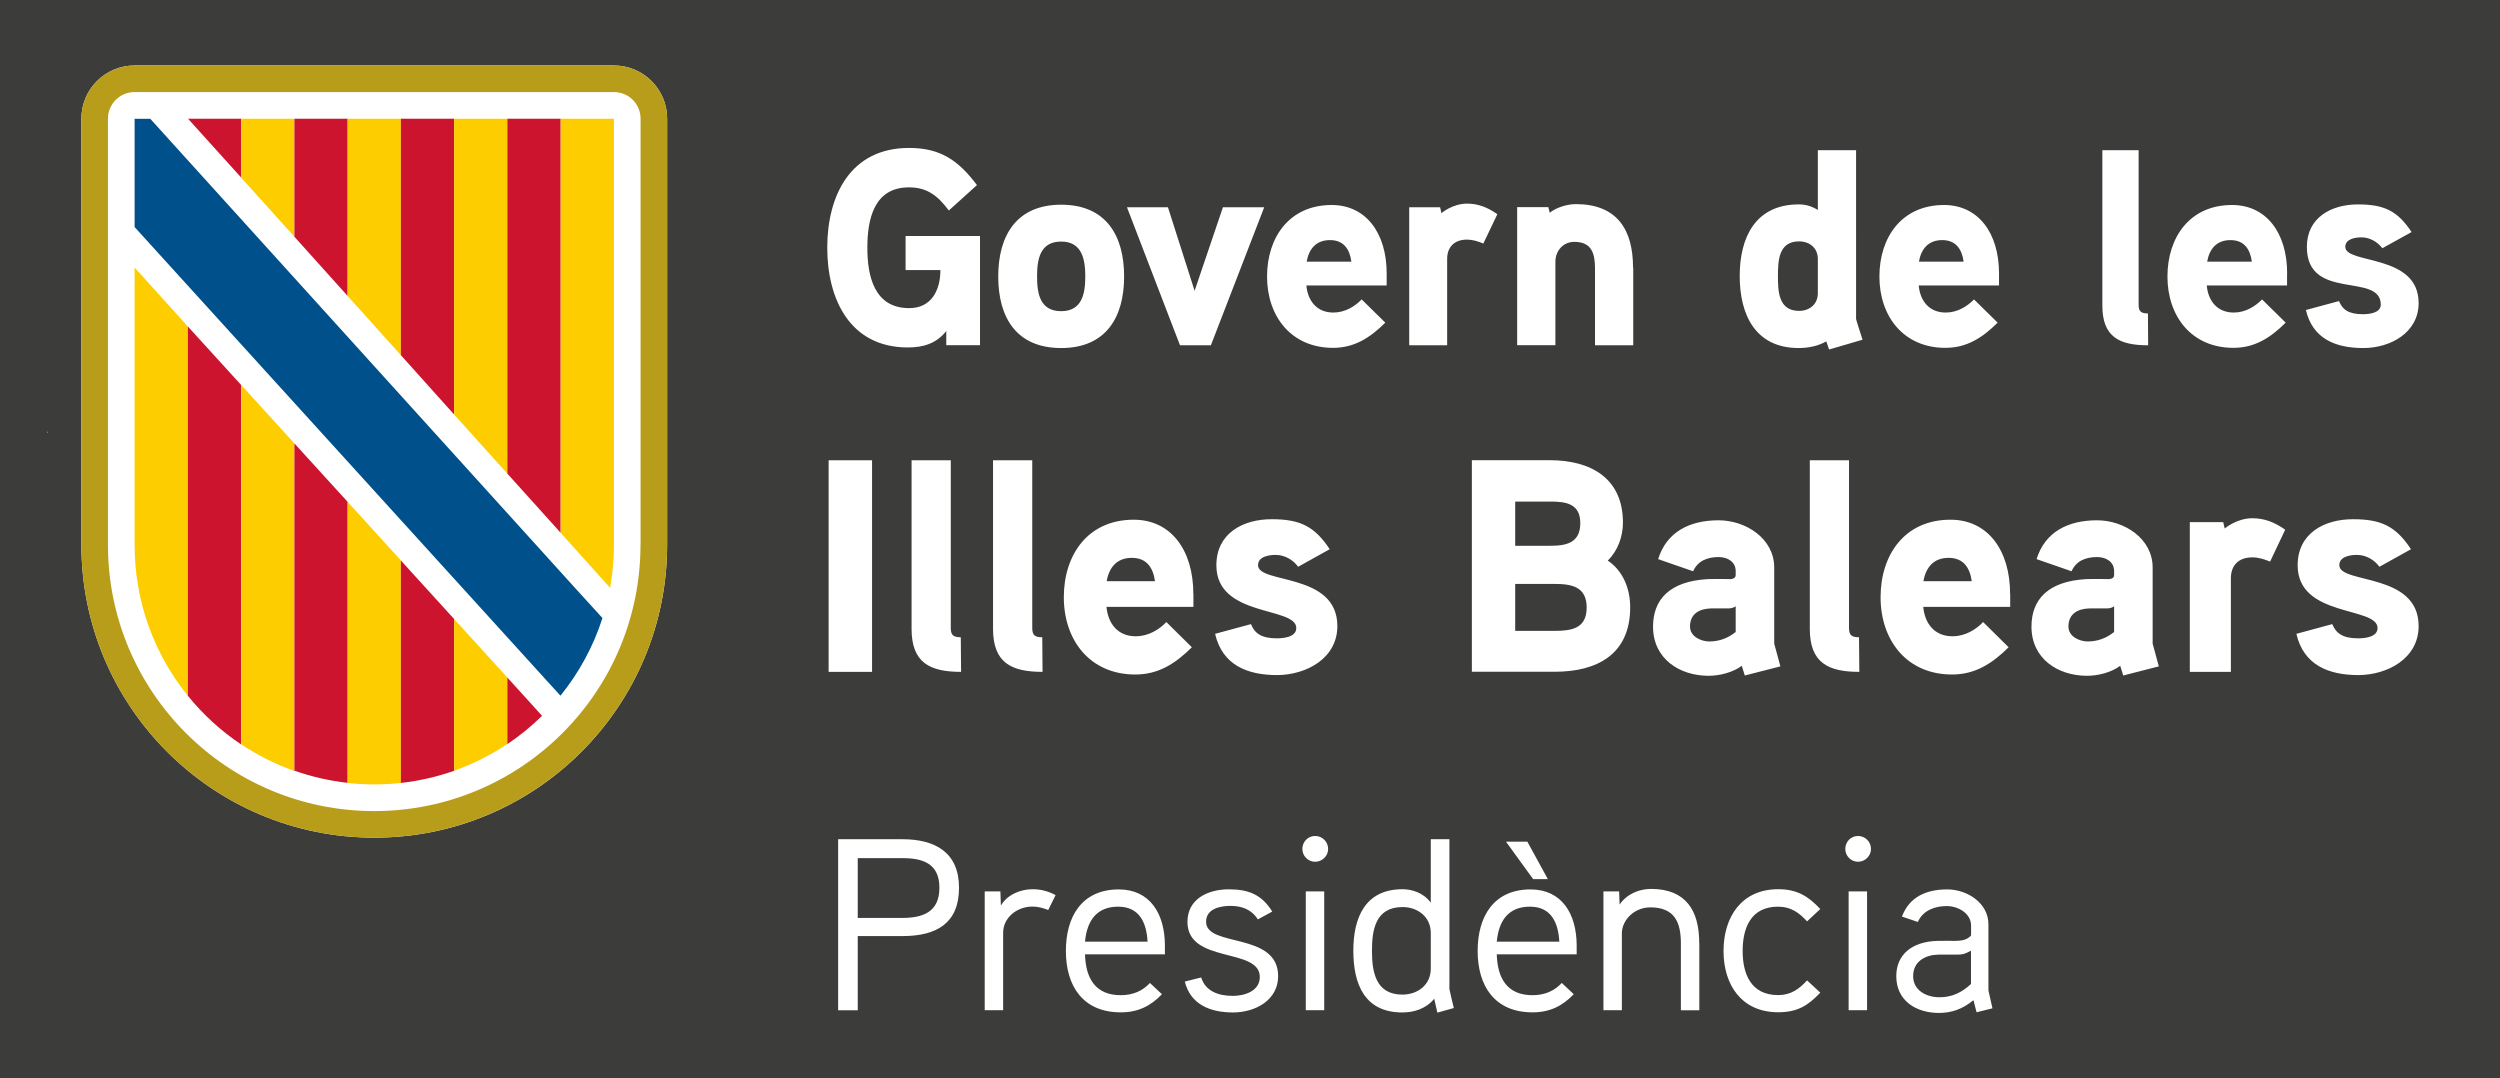
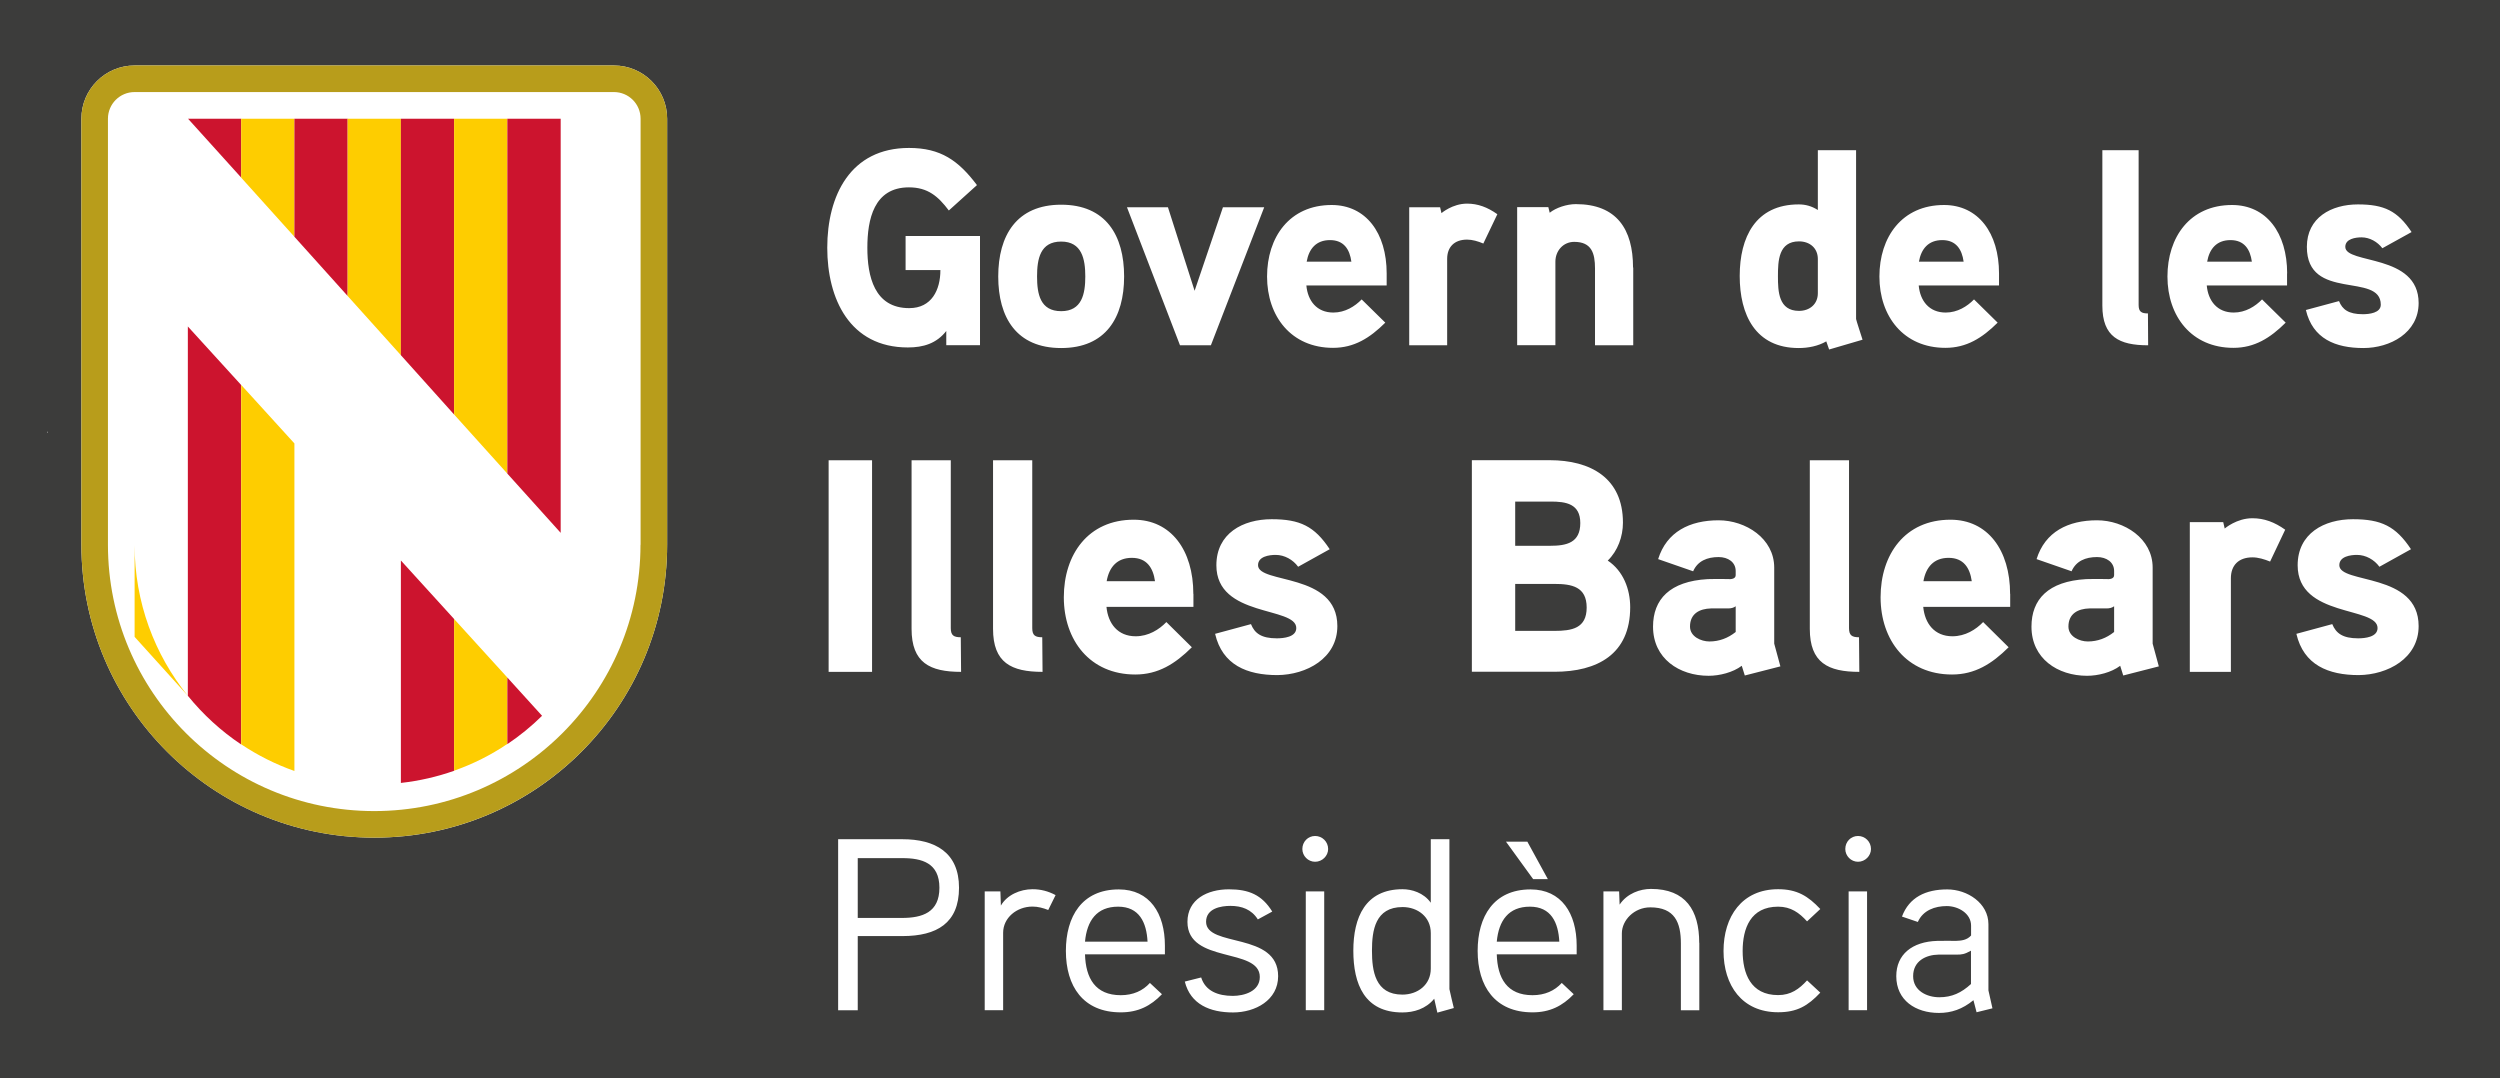
<svg xmlns="http://www.w3.org/2000/svg" version="1.1" id="Capa_1" x="0px" y="0px" viewBox="0 0 255 110" style="enable-background:new 0 0 255 110;" xml:space="preserve">
  <style type="text/css">
	.st0{fill:#B89D1B;}
	.st1{fill:#CC142E;}
	.st2{fill:#FECD00;}
	.st3{fill:#FFFFFF;}
	.st4{fill:#00508B;}
	.st5{fill:#3C3C3B;}
</style>
  <rect y="0" class="st5" width="255" height="110" />
  <polygon class="st3" points="4.8,44.14 4.87,44.09 4.8,44.01 " />
  <g>
    <g>
      <path class="st3" d="M62.62,6.68H13.73c-3,0-5.43,2.43-5.43,5.43v43.45c0,16.5,13.38,29.88,29.88,29.88    c16.5,0,29.87-13.38,29.87-29.88V12.11C68.05,9.11,65.62,6.68,62.62,6.68" />
      <path class="st0" d="M62.62,6.68H13.73c-3,0-5.43,2.43-5.43,5.43v43.45c0,16.5,13.37,29.88,29.87,29.88    c16.5,0,29.88-13.38,29.88-29.88V12.11C68.05,9.11,65.62,6.68,62.62,6.68 M65.33,55.57c0,15-12.16,27.16-27.16,27.16    c-15,0-27.16-12.16-27.16-27.16V12.11c0-1.5,1.21-2.72,2.72-2.72h48.89c1.5,0,2.72,1.21,2.72,2.72V55.57z" />
      <polygon class="st1" points="24.6,12.11 19.18,12.11 24.6,18.11   " />
      <polygon class="st2" points="24.6,17.54 24.6,12.11 30.03,12.11 30.03,24.15 24.6,18.12   " />
      <polygon class="st1" points="30.03,12.11 35.46,12.11 35.46,30.19 30.03,24.15   " />
      <polygon class="st2" points="35.46,12.11 40.89,12.11 40.89,36.23 35.46,30.19   " />
      <polygon class="st1" points="40.89,12.11 46.32,12.11 46.32,42.28 40.89,36.23   " />
      <polygon class="st2" points="46.32,40.63 46.32,12.11 51.75,12.11 51.75,44.7 51.75,48.31 46.32,42.28   " />
      <polygon class="st1" points="51.75,12.11 57.19,12.11 57.19,54.35 51.75,48.31   " />
-       <path class="st2" d="M57.19,54.35V12.11h5.43v43.46c0,1.5-0.13,2.96-0.39,4.39L57.19,54.35z" />
-       <path class="st2" d="M13.73,55.6c0,5.82,2.03,11.17,5.43,15.37V33.3l-5.43-6.01V55.6z" />
+       <path class="st2" d="M13.73,55.6c0,5.82,2.03,11.17,5.43,15.37l-5.43-6.01V55.6z" />
      <path class="st1" d="M19.16,33.3v37.67c1.55,1.91,3.38,3.59,5.43,4.96V39.26L19.16,33.3z" />
      <path class="st2" d="M24.6,39.26v36.66c1.68,1.12,3.5,2.04,5.43,2.72V45.23L24.6,39.26z" />
-       <path class="st1" d="M30.03,78.61c1.73,0.61,3.55,1.03,5.43,1.24V51.19l-5.43-5.96V78.61z" />
-       <path class="st2" d="M35.46,75.93v3.93c0.89,0.1,1.8,0.15,2.71,0.15c0.92,0,1.82-0.05,2.72-0.15v-22.7l-5.43-5.97V75.93z" />
      <path class="st1" d="M46.32,63.14l-5.43-5.97v22.69c1.88-0.21,3.7-0.63,5.43-1.24V63.14z" />
      <path class="st2" d="M46.32,78.61c1.93-0.68,3.76-1.6,5.43-2.73v-6.77l-5.43-5.97V78.61z" />
      <path class="st1" d="M51.75,69.11v6.79c1.27-0.85,2.46-1.82,3.54-2.89L51.75,69.11z" />
-       <path class="st4" d="M57.19,70.93c1.87-2.32,3.33-4.98,4.26-7.89l-2.87-3.15L15.33,12.12l-1.6,0v11.04    c0,0,42.34,46.61,42.35,46.61l1.08,1.18L57.19,70.93z" />
    </g>
    <g>
      <path class="st3" d="M92.37,24.07v3.48h3.55c0,2.02-0.89,3.88-3.18,3.88c-3.58,0-4.27-3.28-4.27-6.16c0-2.88,0.66-6.16,4.24-6.16    c1.92,0,2.98,0.91,4.07,2.36l2.87-2.59c-1.89-2.51-3.7-3.79-6.93-3.79c-5.99,0-8.34,4.87-8.34,10.18c0,5.21,2.29,10.17,8.22,10.17    c1.57,0,2.92-0.4,3.92-1.68v1.45h3.44V24.07H92.37z M114.66,28.2c0-4.19-1.86-7.32-6.42-7.32c-4.55,0-6.42,3.14-6.42,7.32    c0,4.19,1.86,7.3,6.42,7.3C112.79,35.5,114.66,32.39,114.66,28.2 M110.7,28.2c0,1.77-0.34,3.54-2.46,3.54    c-2.15,0-2.46-1.77-2.46-3.54c0-1.77,0.31-3.56,2.46-3.56C110.36,24.64,110.7,26.44,110.7,28.2 M124.74,21.14l-2.89,8.52    l-2.72-8.52h-4.18l5.41,14.08h3.15l5.44-14.08H124.74z M141.44,27.89c0-4.13-2.12-6.98-5.61-6.98c-4.3,0-6.59,3.28-6.59,7.3    c0,4.05,2.46,7.27,6.73,7.27c2.15,0,3.75-1,5.33-2.57l-2.41-2.37c-0.69,0.71-1.69,1.34-2.89,1.34c-1.69,0-2.61-1.2-2.75-2.76h8.19    V27.89z M133.28,26.69c0.23-1.31,0.97-2.2,2.38-2.2s2.01,0.94,2.18,2.2H133.28z M152.73,21.85c-1-0.71-1.98-1.08-3.09-1.08    c-1.49,0-2.61,0.97-2.61,0.97l-0.14-0.6h-3.15v14.08h3.87v-8.81c0-1.2,0.72-1.97,2.03-1.97c0.54,0,1.12,0.17,1.66,0.4    L152.73,21.85z M166.57,27.29c0-3.9-1.66-6.47-5.84-6.47c-0.92,0-2.03,0.37-2.66,0.88l-0.14-0.57h-3.18v14.08h3.9v-8.52    c0-1.11,0.8-2.02,1.92-2.02c1.78,0,2.12,1.17,2.12,2.71v7.84h3.9V27.29z M189.98,34.65c-0.06-0.2-0.66-2.02-0.66-2.11V15.32h-3.9    v6.1c-0.63-0.4-1.26-0.57-1.95-0.57c-4.41,0-6.02,3.36-6.02,7.3c0,3.93,1.58,7.35,6.02,7.35c0.97,0,1.98-0.2,2.81-0.68l0.29,0.83    L189.98,34.65z M185.42,29.91c0,1.11-0.83,1.8-1.92,1.8c-2.09,0-2.15-1.99-2.15-3.53c0-1.57,0.06-3.56,2.15-3.56    c1.09,0,1.92,0.68,1.92,1.8V29.91z M203.9,27.89c0-4.13-2.12-6.98-5.61-6.98c-4.3,0-6.59,3.28-6.59,7.3    c0,4.05,2.46,7.27,6.73,7.27c2.15,0,3.75-1,5.33-2.57l-2.41-2.37c-0.69,0.71-1.69,1.34-2.89,1.34c-1.69,0-2.61-1.2-2.75-2.76h8.19    V27.89z M195.73,26.69c0.23-1.31,0.97-2.2,2.38-2.2c1.4,0,2.01,0.94,2.18,2.2H195.73z M219.09,31.97c-0.66,0-0.95-0.17-0.95-0.86    V15.32h-3.7v15.85c0,3.19,1.72,4.05,4.67,4.05L219.09,31.97z M233.29,27.89c0-4.13-2.12-6.98-5.62-6.98c-4.3,0-6.59,3.28-6.59,7.3    c0,4.05,2.46,7.27,6.73,7.27c2.15,0,3.75-1,5.33-2.57l-2.41-2.37c-0.69,0.71-1.69,1.34-2.89,1.34c-1.69,0-2.61-1.2-2.75-2.76h8.19    V27.89z M225.13,26.69c0.23-1.31,0.97-2.2,2.38-2.2c1.4,0,2.01,0.94,2.18,2.2H225.13z M246.7,30.91c0-5.07-7.48-3.93-7.48-5.73    c0-0.83,1.06-0.97,1.66-0.97c0.83,0,1.63,0.46,2.12,1.11l2.98-1.65c-1.43-2.17-2.81-2.82-5.47-2.82c-2.72,0-5.21,1.34-5.21,4.33    c0,5.61,7.54,2.54,7.54,5.9c0,0.85-1.2,0.97-1.83,0.97c-1.46,0-2.09-0.48-2.43-1.34l-3.38,0.91c0.69,2.93,3.01,3.88,5.87,3.88    C243.78,35.5,246.7,33.96,246.7,30.91" />
      <path class="st3" d="M88.95,46.95h-4.43v21.58h4.43V46.95z M98,65c-0.71,0-1.02-0.18-1.02-0.93V46.95h-4v17.19    c0,3.46,1.86,4.39,5.05,4.39L98,65z M106.31,65c-0.71,0-1.02-0.18-1.02-0.93V46.95h-4v17.19c0,3.46,1.86,4.39,5.05,4.39L106.31,65    z M121.72,60.58c0-4.48-2.29-7.57-6.08-7.57c-4.65,0-7.13,3.55-7.13,7.91c0,4.39,2.67,7.88,7.29,7.88c2.33,0,4.06-1.08,5.77-2.78    l-2.6-2.57c-0.74,0.77-1.83,1.45-3.13,1.45c-1.83,0-2.82-1.3-2.98-3h8.87V60.58z M112.88,59.28c0.25-1.42,1.05-2.38,2.57-2.38    c1.52,0,2.17,1.02,2.36,2.38H112.88z M136.41,63.86c0-5.5-8.09-4.27-8.09-6.21c0-0.9,1.15-1.05,1.8-1.05    c0.9,0,1.77,0.49,2.29,1.21l3.22-1.79c-1.55-2.35-3.04-3.06-5.92-3.06c-2.95,0-5.64,1.45-5.64,4.7c0,5.35,8.15,4.17,8.15,6.4    c0,0.93-1.3,1.05-1.99,1.05c-1.58,0-2.26-0.52-2.63-1.45l-3.66,0.99c0.74,3.18,3.26,4.21,6.36,4.21    C133.25,68.83,136.41,67.16,136.41,63.86 M166.28,61.94c0-1.85-0.71-3.71-2.29-4.76c1.02-0.99,1.55-2.44,1.55-3.87    c0-4.57-3.32-6.37-7.47-6.37h-7.94v21.58h8.43C162.93,68.52,166.28,66.73,166.28,61.94 M161.19,53.35c0,2.01-1.39,2.32-3.07,2.32    h-3.57v-4.51h3.57C159.76,51.15,161.19,51.4,161.19,53.35 M161.84,61.97c0,2.13-1.52,2.38-3.29,2.38h-4v-4.79h4    C160.32,59.56,161.84,59.84,161.84,61.97 M180.97,65.65v-7.76c0-2.97-2.91-4.82-5.67-4.82c-2.95,0-5.3,1.17-6.17,3.96l3.57,1.24    c0.46-1.05,1.43-1.45,2.6-1.45c0.96,0,1.74,0.52,1.74,1.42v0.43c0,0.18-0.12,0.37-0.53,0.4c0,0-1.3-0.03-2.32,0    c-3.88,0.22-5.58,2.07-5.58,4.85c0,3.25,2.67,5.01,5.67,5.01c1.11,0,2.48-0.34,3.38-1.02l0.31,0.99l3.63-0.93L180.97,65.65z     M177.03,64.47c-0.78,0.62-1.67,0.96-2.67,0.96c-0.84,0-1.98-0.49-1.98-1.52c0-1.33,0.99-1.82,2.14-1.85h1.74    c0.31,0,0.56-0.06,0.78-0.22V64.47z M189.62,65c-0.71,0-1.02-0.18-1.02-0.93V46.95h-4v17.19c0,3.46,1.86,4.39,5.05,4.39L189.62,65    z M205.03,60.58c0-4.48-2.29-7.57-6.08-7.57c-4.65,0-7.13,3.55-7.13,7.91c0,4.39,2.67,7.88,7.29,7.88c2.32,0,4.06-1.08,5.77-2.78    l-2.6-2.57c-0.74,0.77-1.83,1.45-3.13,1.45c-1.83,0-2.82-1.3-2.98-3h8.87V60.58z M196.19,59.28c0.25-1.42,1.05-2.38,2.57-2.38    c1.52,0,2.17,1.02,2.36,2.38H196.19z M219.57,65.65v-7.76c0-2.97-2.91-4.82-5.67-4.82c-2.95,0-5.3,1.17-6.17,3.96l3.57,1.24    c0.46-1.05,1.42-1.45,2.6-1.45c0.96,0,1.74,0.52,1.74,1.42v0.43c0,0.18-0.12,0.37-0.53,0.4c0,0-1.3-0.03-2.32,0    c-3.88,0.22-5.58,2.07-5.58,4.85c0,3.25,2.67,5.01,5.67,5.01c1.12,0,2.48-0.34,3.38-1.02l0.31,0.99l3.63-0.93L219.57,65.65z     M215.63,64.47c-0.78,0.62-1.67,0.96-2.67,0.96c-0.84,0-1.98-0.49-1.98-1.52c0-1.33,0.99-1.82,2.14-1.85h1.74    c0.31,0,0.56-0.06,0.78-0.22V64.47z M233.09,54.03c-1.08-0.77-2.14-1.17-3.35-1.17c-1.61,0-2.82,1.05-2.82,1.05l-0.15-0.65h-3.41    v15.27h4.19v-9.55c0-1.3,0.77-2.13,2.2-2.13c0.59,0,1.21,0.19,1.8,0.43L233.09,54.03z M246.7,63.86c0-5.5-8.09-4.27-8.09-6.21    c0-0.9,1.15-1.05,1.8-1.05c0.9,0,1.77,0.49,2.29,1.21l3.22-1.79c-1.55-2.35-3.04-3.06-5.92-3.06c-2.94,0-5.64,1.45-5.64,4.7    c0,5.35,8.15,4.17,8.15,6.4c0,0.93-1.3,1.05-1.98,1.05c-1.58,0-2.26-0.52-2.64-1.45l-3.66,0.99c0.74,3.18,3.26,4.21,6.36,4.21    C243.54,68.83,246.7,67.16,246.7,63.86" />
      <path class="st3" d="M201.04,100.37c-0.98,0.9-1.95,1.35-3.23,1.35c-1.25,0-2.67-0.65-2.67-2.15c0-1.55,1.3-2.18,2.6-2.2h1.85    c0.5,0,0.77-0.02,1.45-0.4V100.37z M202.82,101.02v-6.75c0-2.15-2.15-3.55-4.2-3.55c-2.2,0-3.88,0.8-4.62,2.77l1.62,0.55    c0.53-1.2,1.75-1.62,2.95-1.62c1.15,0,2.48,0.73,2.48,2v1c-0.43,0.48-1,0.53-1.55,0.55c0,0-1.5-0.02-1.88,0    c-2.6,0.07-4.2,1.4-4.2,3.6c0,2.47,1.98,3.75,4.35,3.75c1.27,0,2.4-0.38,3.52-1.3l0.32,1.23l1.62-0.4L202.82,101.02z     M190.44,90.92h-1.88v12.12h1.88V90.92z M190.84,86.6c0-0.75-0.6-1.33-1.32-1.33c-0.73,0-1.3,0.58-1.3,1.33    c0,0.7,0.58,1.3,1.3,1.3C190.24,87.9,190.84,87.3,190.84,86.6 M185.67,92.72c-1.25-1.33-2.38-2.02-4.3-2.02    c-3.7,0-5.57,2.8-5.57,6.3s1.88,6.25,5.57,6.25c1.93,0,3.03-0.65,4.3-2l-1.35-1.25c-0.8,0.88-1.65,1.5-2.95,1.5    c-2.82,0-3.62-2.23-3.62-4.5c0-2.3,0.8-4.52,3.62-4.52c1.3,0,2.15,0.62,2.95,1.5L185.67,92.72z M173.32,96.17    c0-3.32-1.38-5.5-4.92-5.5c-1.1,0-2.43,0.45-3.2,1.6l-0.05-1.35h-1.6v12.12h1.88V95.2c0-1.33,1.25-2.65,2.9-2.65    c2.5,0,3.12,1.55,3.12,3.68v6.82h1.88V96.17z M155.79,85.85h-2.18l2.77,3.82h1.5L155.79,85.85z M152.67,96.05    c0.2-2.15,1.2-3.57,3.38-3.57c2.15,0,2.9,1.6,3,3.57H152.67z M160.82,96.45c0-3.28-1.55-5.73-4.7-5.73c-3.77,0-5.4,2.77-5.4,6.27    c0,3.6,1.75,6.27,5.6,6.27c1.77,0,3.05-0.65,4.2-1.85l-1.22-1.15c-0.73,0.8-1.73,1.25-2.98,1.25c-2.6,0-3.58-1.73-3.65-4.17h8.15    V96.45z M145.94,98.8c0,1.65-1.33,2.65-2.9,2.65c-2.78,0-3.1-2.43-3.1-4.48c0-2.05,0.32-4.45,3.12-4.45    c1.57,0,2.88,1.02,2.88,2.65V98.8z M148.29,102.82c-0.03-0.08-0.45-1.9-0.45-1.93V85.6h-1.9v6.48c-0.73-1.03-1.95-1.38-2.88-1.38    c-3.8,0-5.02,2.88-5.02,6.27c0,3.42,1.15,6.3,5,6.3c1.15,0,2.4-0.35,3.25-1.4l0.32,1.42L148.29,102.82z M135.07,90.92h-1.88v12.12    h1.88V90.92z M135.47,86.6c0-0.75-0.6-1.33-1.33-1.33c-0.72,0-1.3,0.58-1.3,1.33c0,0.7,0.58,1.3,1.3,1.3    C134.87,87.9,135.47,87.3,135.47,86.6 M130.37,99.57c0-4.55-7.35-2.9-7.35-5.55c0-1.38,1.55-1.62,2.48-1.62    c1.15,0,2.15,0.35,2.8,1.38l1.47-0.8c-1.05-1.7-2.38-2.27-4.42-2.27c-2.2,0-4.23,1.02-4.23,3.32c0,4.3,7.38,2.58,7.38,5.62    c0,1.48-1.62,1.93-2.75,1.93c-1.52,0-2.8-0.5-3.23-1.88l-1.67,0.42c0.58,2.33,2.58,3.15,4.92,3.15    C128.04,103.27,130.37,102.02,130.37,99.57 M110.67,96.05c0.2-2.15,1.2-3.57,3.38-3.57c2.15,0,2.9,1.6,3,3.57H110.67z     M118.82,96.45c0-3.28-1.55-5.73-4.7-5.73c-3.77,0-5.4,2.77-5.4,6.27c0,3.6,1.75,6.27,5.6,6.27c1.77,0,3.05-0.65,4.2-1.85    l-1.23-1.15c-0.72,0.8-1.72,1.25-2.97,1.25c-2.6,0-3.58-1.73-3.65-4.17h8.15V96.45z M107.67,91.3c-0.75-0.4-1.52-0.6-2.35-0.6    c-1.25,0-2.6,0.57-3.23,1.67l-0.05-1.45h-1.6v12.12h1.88v-7.9c0-1.52,1.38-2.67,3-2.67c0.55,0,1.1,0.15,1.6,0.35L107.67,91.3z     M95.82,90.55c0,2.53-1.75,3.08-3.83,3.08h-4.5v-6.1h4.5C94.04,87.52,95.82,88.02,95.82,90.55 M97.82,90.55    c0-3.6-2.43-4.95-5.78-4.95h-6.55v17.45h2v-7.57h4.6C95.54,95.47,97.82,94.17,97.82,90.55" />
    </g>
  </g>
</svg>